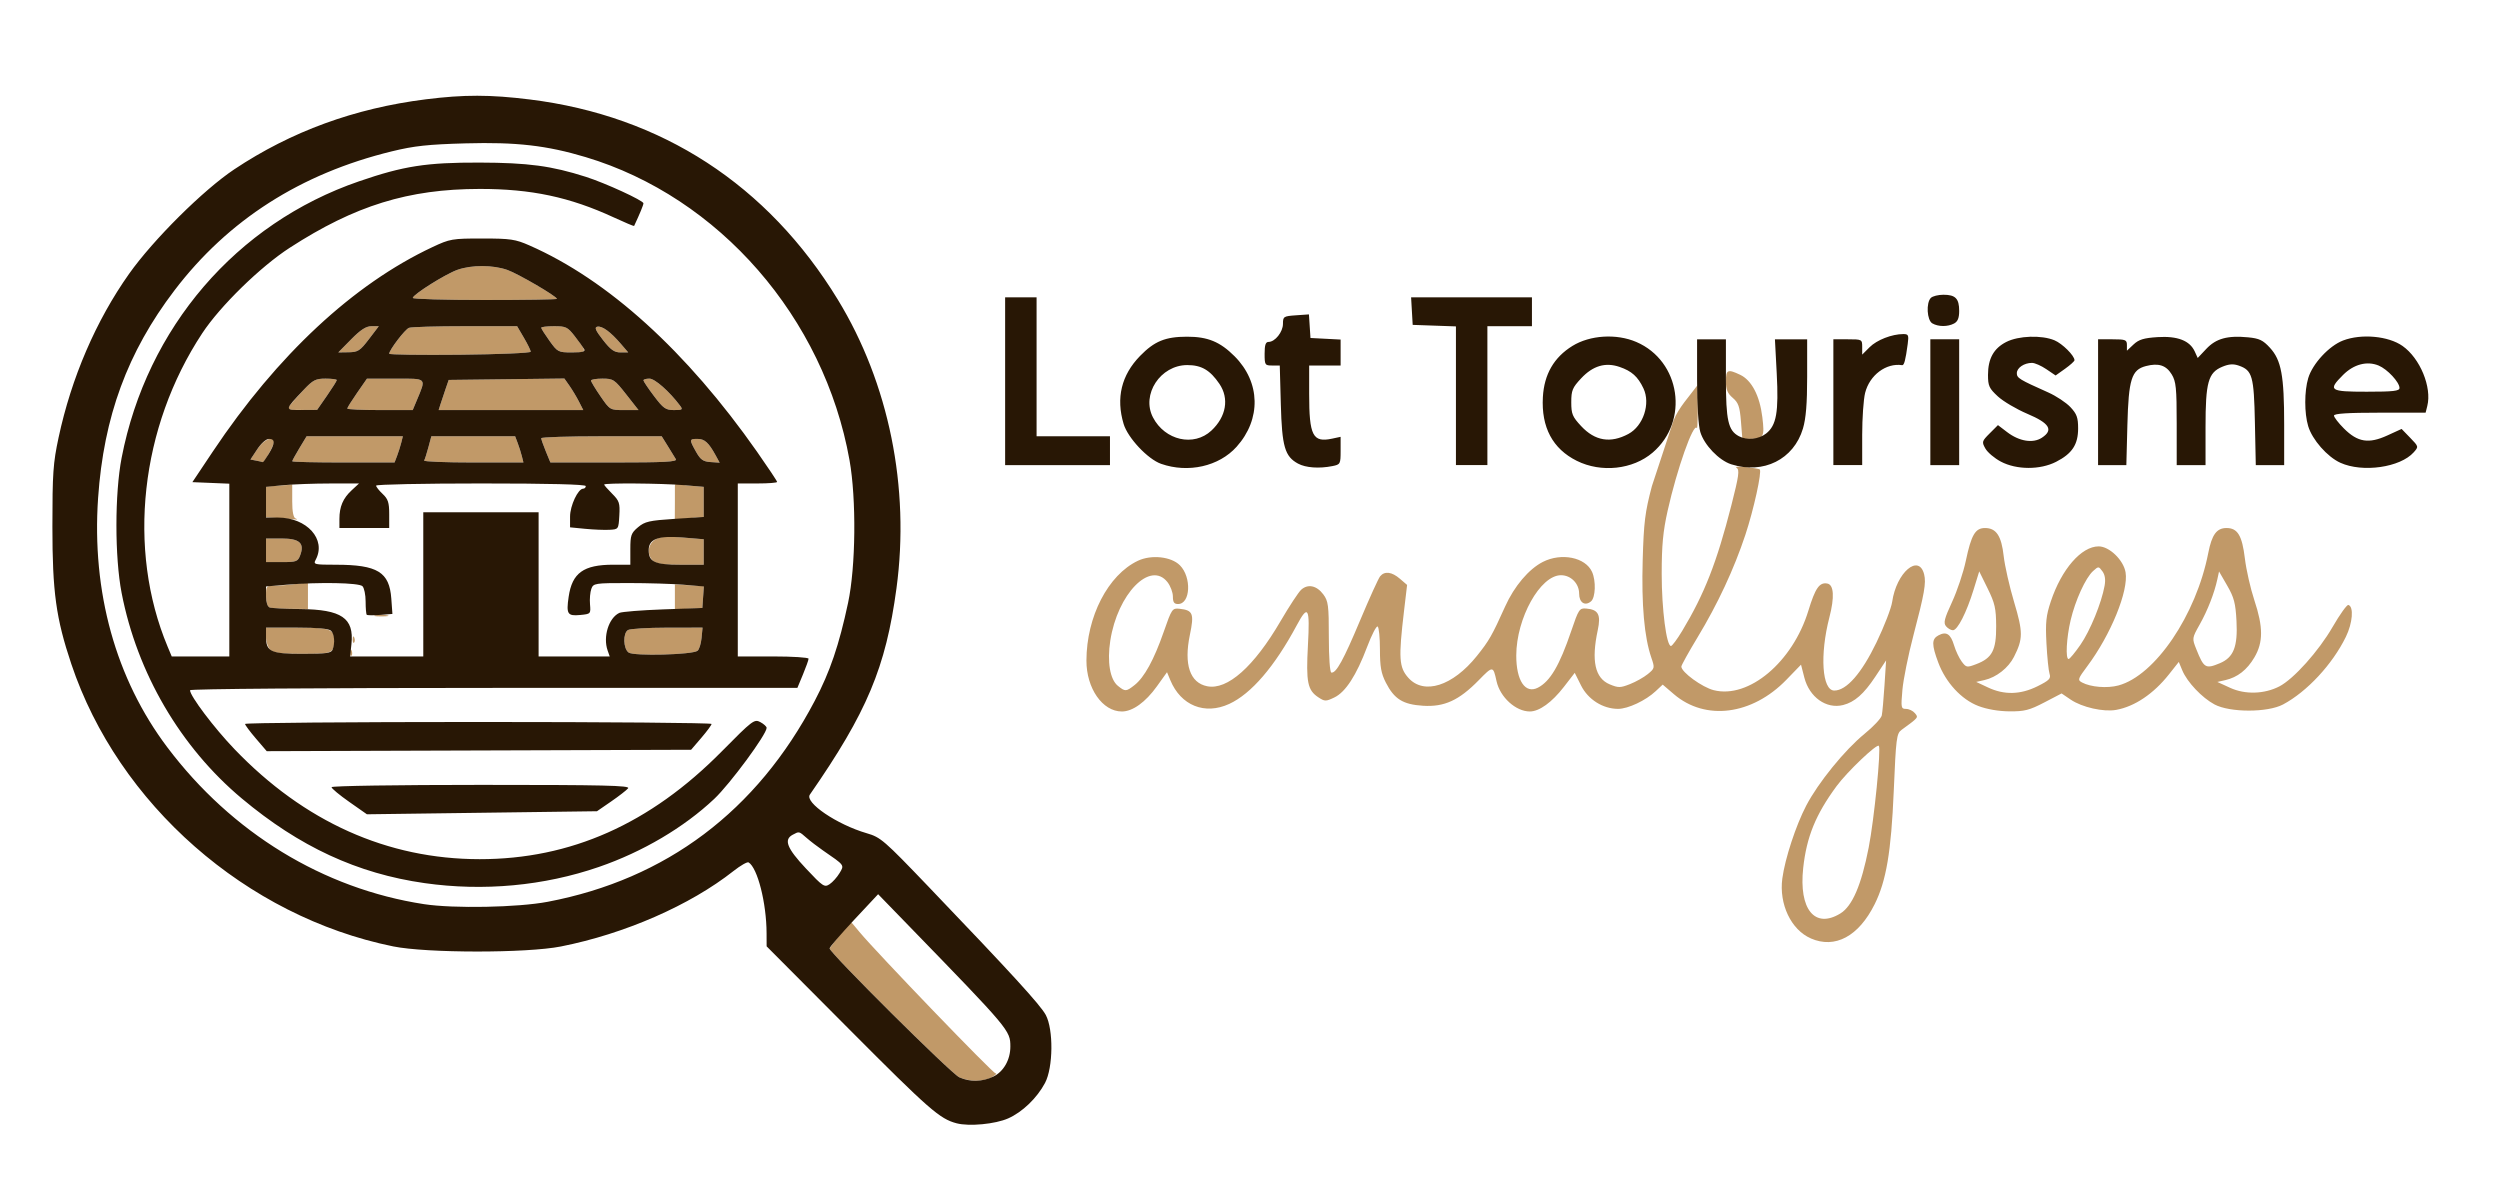
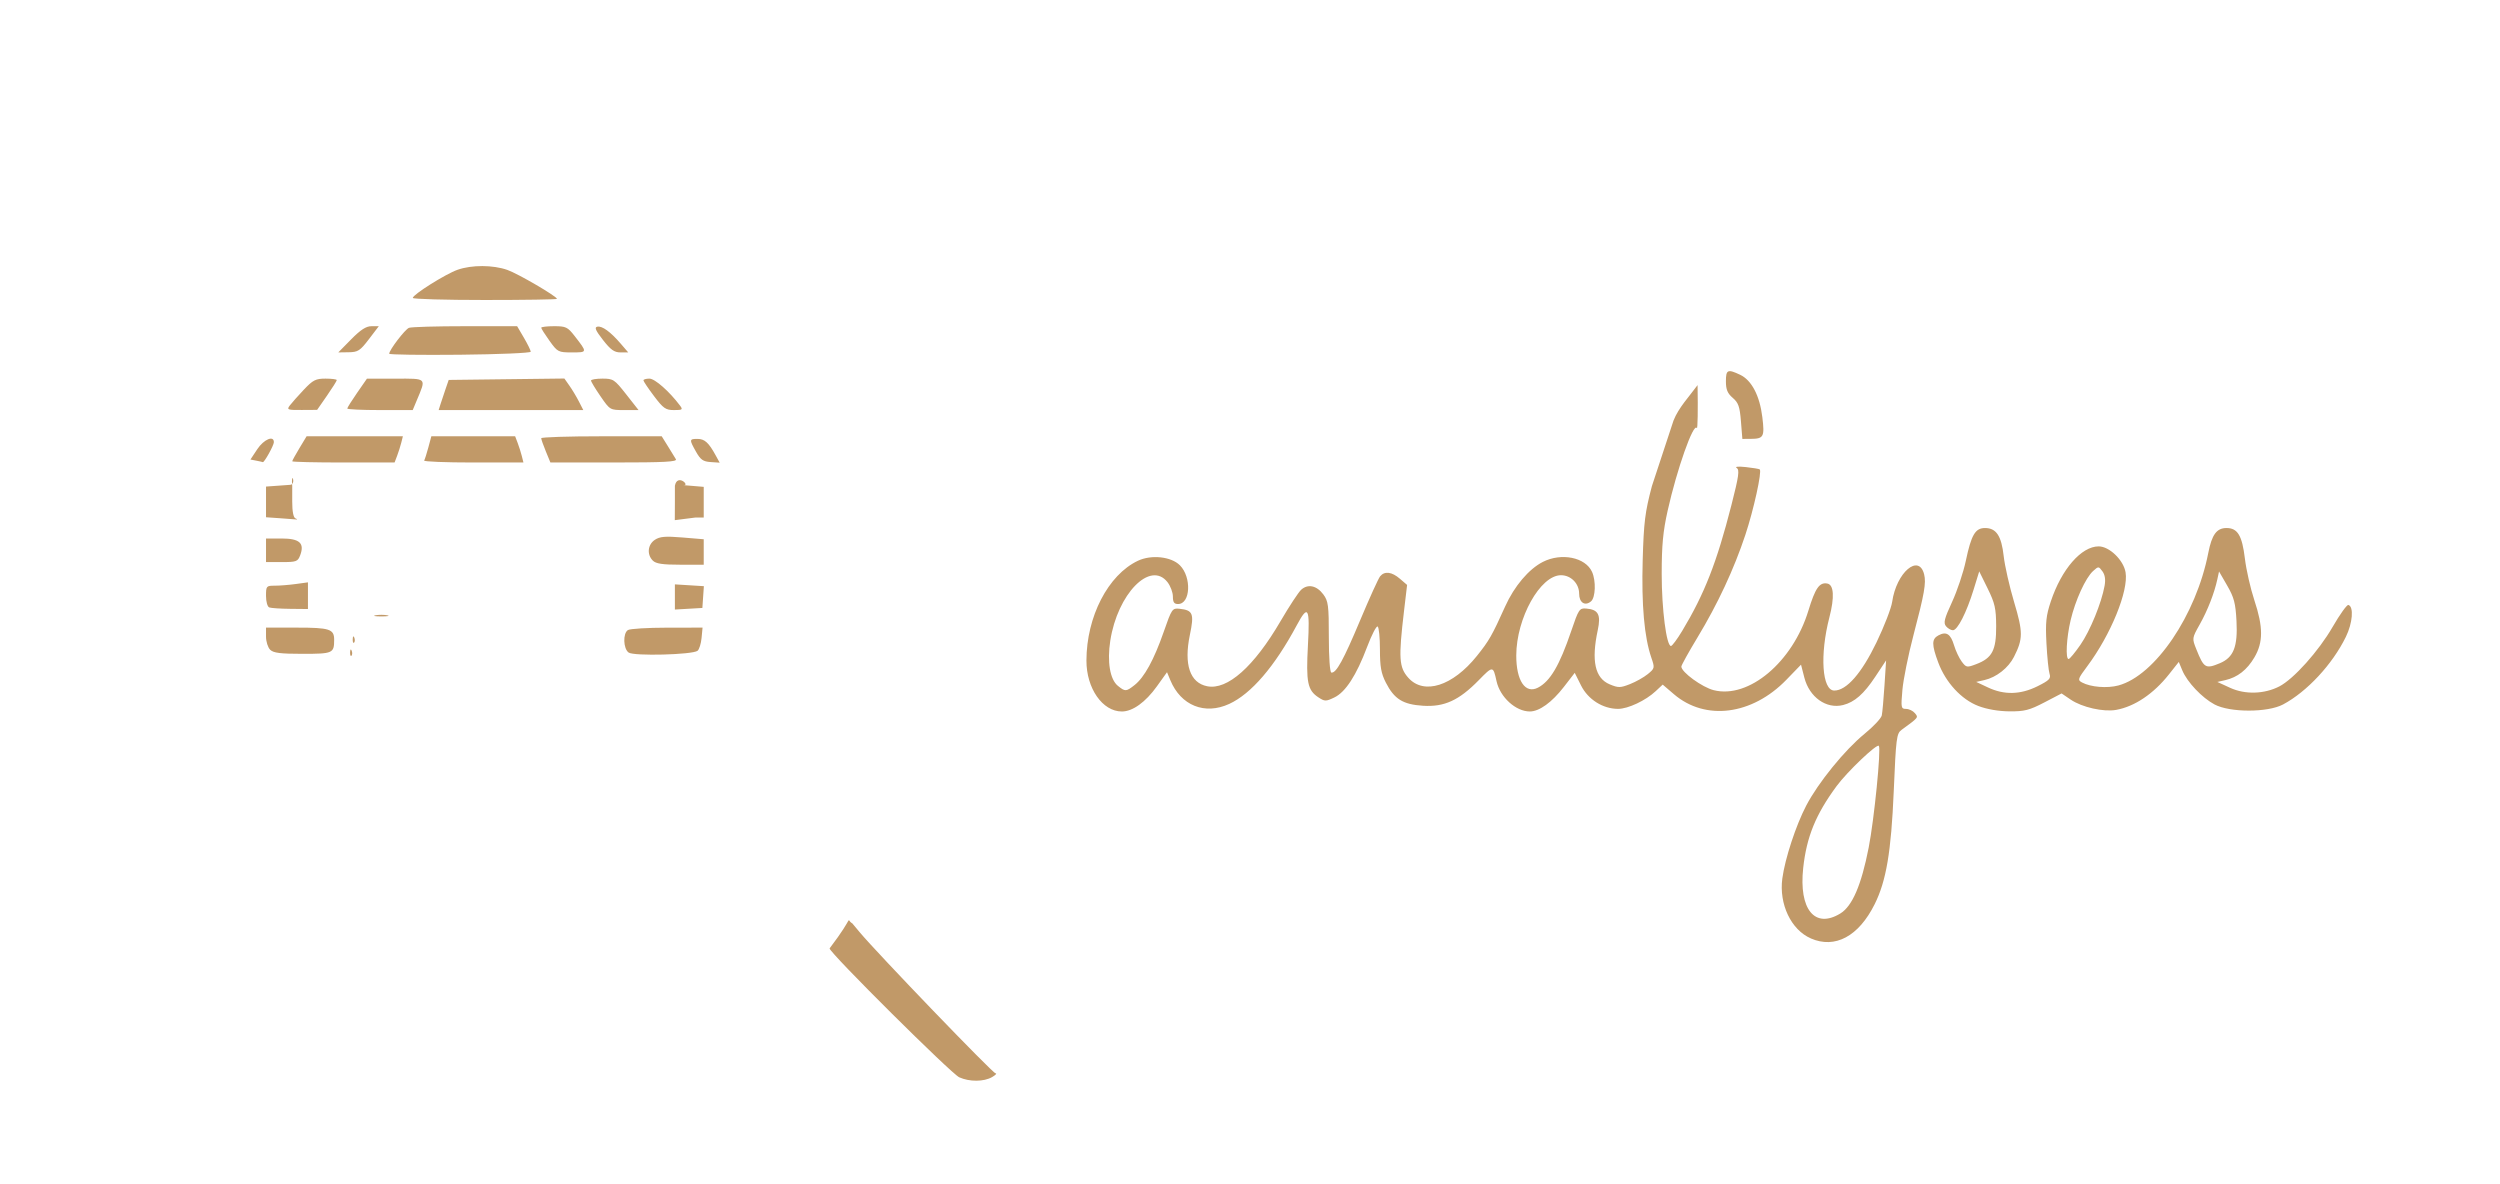
<svg xmlns="http://www.w3.org/2000/svg" xmlns:ns1="http://www.inkscape.org/namespaces/inkscape" xmlns:ns2="http://sodipodi.sourceforge.net/DTD/sodipodi-0.dtd" width="950mm" height="450mm" viewBox="0 0 950 450" version="1.1" id="svg1" xml:space="preserve" ns1:version="1.3.2 (091e20e, 2023-11-25, custom)" ns2:docname="Lot_tourisme_analyse.svg">
  <ns2:namedview id="namedview1" pagecolor="#ffffff" bordercolor="#000000" borderopacity="0.25" ns1:showpageshadow="2" ns1:pageopacity="0.0" ns1:pagecheckerboard="0" ns1:deskcolor="#d1d1d1" ns1:document-units="mm" ns1:zoom="0.32917017" ns1:cx="1875.9294" ns1:cy="761.00455" ns1:window-width="2880" ns1:window-height="1514" ns1:window-x="2869" ns1:window-y="-11" ns1:window-maximized="1" ns1:current-layer="layer1" />
  <defs id="defs1" />
  <g ns1:label="Calque 1" ns1:groupmode="layer" id="layer1">
    <g id="g7" transform="matrix(2.931,0,0,2.931,-380.006,-397.155)">
      <g id="g6" transform="matrix(0.353,0,0,0.353,123.67,133.311)">
        <path style="fill:#c19968" d="m 369.259,401.876 c -2.942,-1.322 -47.666,-45.775 -47.631,-47.343 9.753,-12.795 5.581,-10.777 8.364,-9.172 l 2.664,3.194 c 6.483,7.772 48.874,51.81 49.901,51.841 0.628,0.019 0.058,0.653 -1.265,1.41 -3.025,1.729 -8.273,1.76 -12.033,0.071 z m 312.749,-51.025 c -7.249,-3.155 -11.727,-12.583 -10.458,-22.017 0.98,-7.287 4.974,-19.465 8.771,-26.742 4.405,-8.442 14.168,-20.458 21.445,-26.392 3.246,-2.647 6.085,-5.68 6.309,-6.738 0.224,-1.059 0.672,-6.041 0.996,-11.07 l 0.589,-9.145 -3.967,5.994 c -4.204,6.352 -7.613,9.349 -11.846,10.411 -6.146,1.542 -12.37,-2.878 -14.221,-10.099 l -1.214,-4.737 -5.369,5.543 c -12.589,12.995 -29.756,15.204 -41.311,5.313 l -4.123,-3.529 -2.589,2.425 c -3.67,3.437 -10.158,6.488 -13.799,6.488 -5.585,0 -11.039,-3.447 -13.606,-8.599 l -2.308,-4.632 -4.017,5.192 c -4.376,5.656 -8.998,8.991 -12.466,8.997 -5.174,0.008 -10.938,-5.23 -12.242,-11.125 -1.26,-5.695 -1.309,-5.697 -6.568,-0.326 -7.23,7.384 -12.619,9.849 -20.438,9.351 -7.379,-0.47 -10.554,-2.448 -13.649,-8.505 -1.727,-3.38 -2.166,-5.843 -2.166,-12.16 0,-4.357 -0.379,-8.156 -0.842,-8.442 -0.463,-0.286 -2.197,3.071 -3.854,7.461 -3.971,10.521 -7.942,16.642 -12.074,18.613 -3.103,1.48 -3.494,1.476 -5.835,-0.058 -3.986,-2.612 -4.581,-5.573 -3.842,-19.111 0.762,-13.951 0.08,-15.166 -4.117,-7.334 -8.109,15.133 -16.698,25.133 -24.787,28.861 -8.994,4.145 -17.776,0.602 -21.641,-8.729 l -1.211,-2.923 -3.73,5.208 c -4.168,5.82 -8.909,9.223 -12.851,9.223 -7.12,0 -13.041,-8.515 -13.016,-18.72 0.039,-16.113 7.944,-31.436 18.899,-36.635 4.916,-2.333 12.217,-1.552 15.417,1.648 4.378,4.378 3.912,14.238 -0.673,14.238 -1.44,0 -1.891,-0.658 -1.891,-2.758 0,-1.517 -0.898,-3.899 -1.995,-5.294 -6.306,-8.017 -18.345,4.326 -21,21.529 -1.196,7.751 -0.105,14.222 2.795,16.57 2.678,2.168 3.025,2.153 6.113,-0.276 3.597,-2.829 7.14,-9.287 10.7,-19.502 2.994,-8.588 3.152,-8.817 5.879,-8.524 4.884,0.525 5.374,1.778 3.749,9.574 -2.264,10.857 0.006,17.605 6.35,18.874 7.429,1.486 17.19,-7.176 26.96,-23.925 3.173,-5.439 6.582,-10.626 7.577,-11.525 2.467,-2.232 5.7,-1.546 8.127,1.725 1.818,2.45 2.022,4.026 2.022,15.633 0,7.503 0.387,12.976 0.925,13.07 1.755,0.306 4.433,-4.558 10.599,-19.254 3.402,-8.11 6.694,-15.357 7.316,-16.106 1.655,-1.994 4.282,-1.667 7.271,0.904 l 2.634,2.266 -1.128,9.527 c -2.061,17.413 -1.847,20.743 1.578,24.577 5.729,6.411 16.303,3.043 25.176,-8.019 4.498,-5.608 5.551,-7.452 10.405,-18.22 3.34,-7.41 8.65,-13.681 13.815,-16.316 6.818,-3.478 15.636,-1.701 18.071,3.643 1.512,3.318 1.293,9.462 -0.387,10.856 -2.213,1.837 -4.344,0.44 -4.344,-2.848 0,-3.706 -3.016,-6.769 -6.665,-6.769 -7.607,0 -16.395,15.759 -16.427,29.457 -0.021,9.253 3.304,14.226 7.93,11.857 4.525,-2.317 7.976,-8.181 12.262,-20.835 2.697,-7.963 3.009,-8.434 5.457,-8.241 4.487,0.354 5.503,2.232 4.283,7.921 -2.421,11.29 -1.024,17.658 4.371,19.912 3.183,1.33 3.904,1.322 7.466,-0.077 2.169,-0.852 5.12,-2.514 6.558,-3.694 2.538,-2.083 2.575,-2.258 1.291,-5.986 -2.599,-7.545 -3.655,-19.423 -3.185,-35.85 0.399,-13.97 0.851,-17.6 3.385,-27.192 l 7.928,-24.059 c 1.88,-4.782 5.815,-8.873 8.843,-13.04 0.166,9.19 0.043,16.287 -0.275,15.771 -1.25,-2.033 -7.293,15.075 -10.702,30.299 -1.712,7.646 -2.195,12.761 -2.196,23.277 -0.002,12.947 1.739,26.472 3.407,26.472 0.431,0 2.283,-2.491 4.116,-5.535 8.2,-13.623 12.698,-25.119 18.09,-46.238 2.704,-10.589 3.036,-12.928 1.932,-13.614 -0.796,-0.494 0.561,-0.624 3.369,-0.322 2.586,0.278 4.88,0.662 5.098,0.854 0.865,0.761 -2.238,14.862 -5.298,24.074 -4.185,12.6 -10.117,25.312 -17.553,37.62 -3.268,5.409 -5.942,10.232 -5.942,10.718 0,2.043 7.622,7.597 11.906,8.676 12.852,3.236 28.991,-10.332 34.75,-29.215 2.533,-8.305 4.069,-10.5 6.964,-9.951 2.399,0.455 2.673,4.993 0.751,12.411 -3.577,13.805 -2.698,26.888 1.806,26.888 4.48,0 10.015,-6.316 15.489,-17.677 2.841,-5.896 5.434,-12.602 5.762,-14.9 1.536,-10.774 9.791,-17.871 11.742,-10.096 0.79,3.148 0.106,7.04 -3.949,22.457 -1.88,7.148 -3.693,16.136 -4.031,19.975 -0.577,6.567 -0.498,6.979 1.336,6.979 1.072,0 2.529,0.699 3.239,1.554 1.361,1.64 1.478,1.492 -4.886,6.147 -1.835,1.342 -2.038,2.94 -2.875,22.622 -0.944,22.185 -2.749,32.862 -6.998,41.393 -5.894,11.833 -14.535,16.466 -23.463,12.58 z m 10.825,-9.132 c 4.411,-2.69 7.732,-10.394 10.432,-24.202 2.014,-10.298 4.605,-36.245 3.733,-37.381 -0.698,-0.91 -11.618,9.495 -15.513,14.782 -7.673,10.414 -11.02,18.622 -12.269,30.083 -1.652,15.167 4.259,22.424 13.617,16.718 z m 50.682,-76.231 c -6.207,-2.386 -11.949,-8.609 -14.682,-15.914 -2.472,-6.608 -2.463,-8.671 0.043,-10.013 2.905,-1.555 4.484,-0.551 5.744,3.655 0.612,2.044 1.888,4.743 2.835,5.998 1.645,2.181 1.88,2.221 5.335,0.906 5.831,-2.219 7.342,-5.106 7.296,-13.935 -0.034,-6.535 -0.464,-8.436 -3.13,-13.853 l -3.091,-6.278 -2.072,6.72 c -2.602,8.44 -5.897,14.902 -7.598,14.902 -0.719,0 -1.856,-0.662 -2.527,-1.47 -1.01,-1.217 -0.629,-2.749 2.215,-8.904 1.889,-4.089 4.166,-10.9 5.059,-15.135 2.015,-9.558 3.467,-12.033 7.06,-12.033 4.111,0 6.015,2.864 6.848,10.301 0.403,3.6 2.123,11.198 3.823,16.885 3.311,11.081 3.305,13.513 -0.051,20.142 -2.051,4.052 -6.473,7.524 -10.844,8.512 l -3.018,0.683 4.332,2.04 c 5.975,2.814 11.927,2.666 18.18,-0.45 4.338,-2.162 4.985,-2.831 4.422,-4.572 -0.363,-1.122 -0.875,-6.155 -1.139,-11.185 -0.402,-7.669 -0.144,-10.155 1.604,-15.402 3.943,-11.838 11.215,-20.203 17.57,-20.212 3.914,-0.005 9.122,5.017 9.885,9.532 1.149,6.801 -5.413,22.892 -14.055,34.469 -3.495,4.682 -3.625,5.083 -1.937,5.986 3.194,1.71 9.237,2.204 13.361,1.094 13.484,-3.631 28.567,-25.874 33.008,-48.678 1.308,-6.714 3.089,-9.145 6.7,-9.145 4.07,0 5.73,2.752 6.741,11.176 0.502,4.178 2.062,11.061 3.468,15.297 3.285,9.898 3.298,15.464 0.05,21.007 -2.707,4.619 -6.207,7.358 -10.72,8.388 l -2.908,0.664 4.737,2.175 c 5.466,2.51 12.518,2.303 18.017,-0.528 5.278,-2.717 14.447,-12.954 19.602,-21.885 2.647,-4.586 5.246,-8.206 5.776,-8.043 2.038,0.626 1.56,6.629 -0.933,11.725 -4.944,10.105 -14.251,20.122 -23.066,24.824 -5.645,3.012 -19.516,3.012 -25.161,6.2e-4 -4.626,-2.468 -10.064,-8.222 -11.854,-12.544 l -1.276,-3.081 -3.583,4.532 c -5.673,7.175 -12.621,11.855 -19.426,13.086 -4.628,0.837 -12.529,-0.945 -16.679,-3.762 l -3.358,-2.279 -6.362,3.316 c -5.453,2.842 -7.281,3.309 -12.79,3.266 -4.012,-0.031 -8.314,-0.775 -11.448,-1.98 z m 88.736,-15.703 c 5.034,-2.103 6.596,-6.063 6.103,-15.469 -0.345,-6.579 -0.893,-8.67 -3.411,-13.032 l -3,-5.196 -0.618,2.853 c -1.11,5.125 -3.565,11.42 -6.474,16.605 -2.848,5.075 -2.851,5.099 -1.235,9.145 2.766,6.925 3.383,7.289 8.635,5.095 z m -51.246,-6.716 c 3.587,-5.167 7.774,-15.392 8.91,-21.757 0.404,-2.261 0.138,-3.998 -0.809,-5.282 -1.385,-1.878 -1.447,-1.88 -3.424,-0.09 -2.76,2.498 -6.522,10.733 -8.248,18.056 -1.53,6.491 -1.935,14.277 -0.742,14.258 0.397,-0.006 2.338,-2.339 4.313,-5.185 z m -635.482,2.71 c 0.046,-1.121 0.274,-1.35 0.582,-0.582 0.278,0.695 0.244,1.525 -0.076,1.845 -0.32,0.32 -0.547,-0.249 -0.506,-1.263 z m 102.293,0.089 c -1.98,-1.448 -2.15,-7.059 -0.25,-8.261 0.75,-0.475 7.223,-0.87 14.385,-0.878 l 13.021,-0.015 -0.364,3.814 c -0.2,2.098 -0.861,4.209 -1.469,4.692 -1.845,1.465 -23.449,2.018 -25.322,0.648 z m -131.661,-1.04 c -0.832,-0.832 -1.513,-2.998 -1.513,-4.813 v -3.3 h 11.359 c 12.003,0 13.669,0.542 13.669,4.446 0,4.973 -0.465,5.181 -11.586,5.181 -8.187,0 -10.741,-0.324 -11.93,-1.513 z m 30.33,-3.862 c 0.046,-1.121 0.274,-1.35 0.582,-0.582 0.278,0.695 0.244,1.525 -0.076,1.845 -0.32,0.32 -0.547,-0.249 -0.506,-1.263 z m 8.347,-8.781 c 1.191,-0.229 3.141,-0.229 4.332,0 1.191,0.229 0.217,0.417 -2.166,0.417 -2.383,0 -3.357,-0.188 -2.166,-0.417 z m -38.987,-2.881 c -0.681,-0.255 -1.203,-2.087 -1.203,-4.221 0,-3.637 0.114,-3.77 3.235,-3.77 1.779,0 5.245,-0.275 7.701,-0.612 l 4.466,-0.612 v 4.898 4.898 l -6.498,-0.065 c -3.574,-0.036 -7.039,-0.268 -7.701,-0.516 z m 148.966,-3.85 -10e-4,-4.623 5.323,0.331 5.323,0.331 -0.276,4 -0.276,4 -5.046,0.291 -5.046,0.291 z m -8.112,-13.355 c -2.247,-2.247 -1.876,-5.906 0.774,-7.643 1.833,-1.201 3.842,-1.369 10.108,-0.846 l 7.82,0.652 v 4.675 4.675 h -8.595 c -6.53,0 -8.958,-0.363 -10.108,-1.513 z m -142.057,-3.782 v -4.332 h 5.742 c 6.603,0 8.495,1.725 6.796,6.194 -0.865,2.274 -1.399,2.47 -6.739,2.47 h -5.8 z m 5.054,-11.78 -5.054,-0.354 v -5.636 -5.636 l 8.904,-0.641 c 2.334,-0.168 0.157,-5.732 0.722,0.461 v 5.696 c 0,3.656 0.431,5.869 1.203,6.181 0.662,0.267 0.77,0.44 0.241,0.383 -0.529,-0.056 -3.237,-0.261 -6.016,-0.456 z m 145.081,0.71 0.036,-6.843 v -5.775 c 0.85,-4.614 5.66,-0.03 3.224,-0.236 l 7.365,0.623 v 5.635 5.635 l -3.129,0.007 z m -153.716,-21.853 -2.138,-0.413 2.506,-3.787 c 2.397,-3.621 6.105,-5.193 6.097,-2.584 -0.004,1.175 -3.568,7.589 -4.073,7.329 -0.14,-0.072 -1.217,-0.317 -2.393,-0.545 z m 13.208,0.234 c 0,-0.243 1.188,-2.409 2.64,-4.813 l 2.64,-4.371 h 17.679 17.679 l -0.593,2.364 c -0.326,1.3 -1.012,3.466 -1.524,4.813 l -0.931,2.449 h -18.795 c -10.337,0 -18.795,-0.199 -18.795,-0.442 z m 48.458,-0.28 c 0.242,-0.397 0.934,-2.563 1.538,-4.813 l 1.097,-4.091 h 15.389 15.389 l 0.931,2.449 c 0.512,1.347 1.198,3.513 1.524,4.813 l 0.593,2.364 H 190.738 c -10.148,0 -18.253,-0.325 -18.011,-0.722 z m 44.676,-3.383 c -0.927,-2.254 -1.685,-4.418 -1.685,-4.81 0,-0.392 9.958,-0.712 22.128,-0.712 h 22.128 l 2.246,3.61 c 1.235,1.985 2.566,4.151 2.957,4.813 0.561,0.949 -4.231,1.203 -22.69,1.2 l -23.401,-0.004 z m 55.18,0.172 c -2.538,-4.516 -2.513,-4.731 0.547,-4.731 2.605,0 4.096,1.353 6.665,6.049 l 1.466,2.68 -3.342,-0.225 c -2.743,-0.185 -3.699,-0.86 -5.336,-3.774 z m 383.765,-11.198 c -0.435,-5.414 -0.926,-6.817 -3.02,-8.617 -1.926,-1.657 -2.501,-3.046 -2.501,-6.048 0,-4.31 0.631,-4.601 5.232,-2.418 4.218,2.002 7.18,7.658 8.144,15.553 0.888,7.271 0.514,7.958 -4.339,7.982 l -2.997,0.015 z m -532.972,-5.807 c 0.697,-0.927 3.006,-3.526 5.131,-5.776 3.379,-3.577 4.382,-4.091 7.995,-4.091 2.272,0 4.131,0.243 4.131,0.539 0,0.296 -1.624,2.879 -3.61,5.739 l -3.61,5.2 -5.653,0.036 c -5.228,0.034 -5.558,-0.09 -4.385,-1.648 z m 21.108,1.121 c 0,-0.31 1.624,-2.904 3.61,-5.764 l 3.61,-5.2 10.453,-0.011 c 11.783,-0.013 11.37,-0.432 7.852,7.986 l -1.485,3.554 h -12.02 c -6.611,0 -12.02,-0.254 -12.02,-0.564 z m 34.246,-1.602 c 0.376,-1.191 1.207,-3.682 1.846,-5.535 l 1.162,-3.369 21.244,-0.259 21.244,-0.259 1.874,2.665 c 1.031,1.466 2.594,4.073 3.472,5.794 l 1.598,3.129 h -26.562 -26.562 z m 58.765,-2.896 c -1.918,-2.784 -3.486,-5.383 -3.486,-5.776 0,-0.393 1.885,-0.714 4.19,-0.714 3.975,0 4.423,0.296 8.728,5.776 l 4.538,5.776 h -5.241 c -5.24,0 -5.242,-0.001 -8.728,-5.062 z m 19.648,-0.079 c -2.135,-2.828 -3.882,-5.427 -3.882,-5.776 0,-0.349 0.993,-0.634 2.206,-0.634 1.986,0 7.296,4.677 11.201,9.867 1.149,1.527 0.944,1.685 -2.188,1.685 -3.05,0 -3.912,-0.604 -7.338,-5.141 z m -97.257,-15.547 c 0,-1.355 5.802,-8.957 7.265,-9.518 0.856,-0.328 10.143,-0.597 20.639,-0.597 h 19.082 l 2.498,4.263 c 1.374,2.344 2.498,4.643 2.498,5.109 0,0.465 -11.696,0.963 -25.991,1.107 -14.295,0.143 -25.991,-0.02 -25.991,-0.363 z m -13.958,-5.302 c 3.451,-3.503 5.475,-4.813 7.439,-4.813 h 2.698 l -3.624,4.758 c -3.245,4.26 -4.024,4.764 -7.439,4.813 l -3.814,0.055 z m 72.842,0.565 c -1.678,-2.337 -3.051,-4.503 -3.051,-4.813 0,-0.311 2.13,-0.565 4.732,-0.565 4.328,0 4.972,0.309 7.54,3.61 4.728,6.08 4.739,6.016 -0.982,6.016 -5.031,0 -5.28,-0.129 -8.239,-4.249 z m 19.629,-0.324 c -2.738,-3.509 -3.222,-4.644 -2.081,-4.879 1.766,-0.363 4.843,1.873 8.615,6.261 l 2.742,3.19 h -2.854 c -2.262,0 -3.594,-0.948 -6.422,-4.572 z m -69.849,-15.439 c 0,-1.216 12.028,-8.782 16.432,-10.335 5.2,-1.835 13.023,-1.811 18.312,0.055 3.919,1.383 18.2,9.72 18.2,10.626 0,0.227 -11.913,0.413 -26.472,0.413 -14.56,0 -26.472,-0.341 -26.472,-0.758 z" id="path28" ns2:nodetypes="sscssssssssssscssscsscssscscssssssssssssscssssssssssssssssssssssscssssssssssssssssssscccssssssssssssssssssssssssssssssssssssssssssscsssssssssscssssscsssssssssscsssssssscssscsssssscssssssssssssssssssscsssssscsssssssssssssssscccssscccccccccssscccssccsssccscccscsssscccscccccscscsssscccsscsssscccsscssssscssscsssscsssssssscsssssscssssscsscsssscccsscccssssscssssssssssscsssssscsscsssssssssscsssssssss" />
-         <path style="fill:#281705" d="m 368.296,418.77 c -6.214,-1.635 -10.011,-4.958 -39.397,-34.473 l -30.393,-30.526 -0.019,-4.862 c -0.043,-11.07 -3.311,-23.933 -6.595,-25.963 -0.476,-0.294 -2.973,1.128 -5.549,3.16 -15.956,12.587 -39.938,23.072 -63.404,27.72 -12.56,2.488 -49.316,2.467 -61.608,-0.035 C 107.379,342.807 60.367,301.548 43.126,250.051 37.511,233.28 36.189,223.672 36.189,199.652 c 0,-19.606 0.259,-23.353 2.265,-32.729 4.706,-21.998 13.747,-42.992 25.91,-60.164 C 73.239,94.227 91.639,75.954 102.99,68.396 123.886,54.484 147.189,45.965 173.327,42.684 c 14.041,-1.763 23.625,-1.749 38.184,0.053 48.404,5.993 87.405,31.336 113.153,73.529 18.754,30.732 26.528,69.001 21.533,106.007 -3.926,29.091 -10.821,45.515 -31.809,75.775 -2.005,2.89 9.945,11.007 20.888,14.188 5.12,1.488 6.309,2.517 22.645,19.578 30.586,31.946 41.138,43.489 43.104,47.15 2.875,5.356 2.727,19.339 -0.264,24.979 -2.94,5.545 -8.315,10.713 -13.549,13.028 -4.741,2.097 -14.318,3.007 -18.916,1.797 z m 13.412,-17.128 c 3.817,-1.82 6.325,-6.208 6.317,-11.053 -0.009,-5.895 -0.292,-6.232 -36.987,-44.034 l -11.582,-11.931 -8.904,9.525 c -4.897,5.239 -8.913,9.912 -8.923,10.385 -0.035,1.568 44.688,46.021 47.631,47.343 3.942,1.771 8.422,1.686 12.449,-0.234 z M 218.126,337.41 c 43.519,-8.293 76.792,-33.325 98.021,-73.743 5.641,-10.741 8.956,-20.483 12.282,-36.099 2.82,-13.241 3.067,-38.062 0.52,-52.357 -9.325,-52.333 -47.911,-96.638 -96.946,-111.315 -14.289,-4.277 -25.415,-5.55 -44.028,-5.037 -13.869,0.382 -18.888,0.925 -27.125,2.935 -33.502,8.172 -60.143,25.215 -79.836,51.074 -17.247,22.647 -25.979,46.376 -28.039,76.195 -2.386,34.548 6.463,66.442 25.418,91.604 23.651,31.397 57.273,51.943 94.275,57.612 10.926,1.674 34.478,1.224 45.459,-0.869 z M 172.882,330.553 c -24.669,-3.501 -45.982,-13.373 -67.151,-31.103 -22.515,-18.858 -38.42,-46.058 -44.118,-75.452 -2.549,-13.15 -2.546,-36.517 0.006,-49.683 9.26,-47.767 42.115,-86.019 87.197,-101.52 16.401,-5.639 24.714,-6.93 44.281,-6.877 17.785,0.049 26.409,1.205 39.021,5.235 7.169,2.29 21.143,8.712 21.143,9.716 0,0.626 -1.331,3.859 -3.429,8.33 -0.064,0.137 -3.441,-1.287 -7.503,-3.164 -16.139,-7.456 -30.322,-10.464 -49.233,-10.44 -26.192,0.034 -45.745,6.09 -69.717,21.592 -10.802,6.986 -25.551,21.393 -32.163,31.418 -22.744,34.485 -27.694,79.293 -12.714,115.088 l 1.511,3.61 H 90.59 101.166 v -31.725 -31.725 l -6.785,-0.283 -6.785,-0.283 7.507,-11.236 c 23.693,-35.465 51.646,-61.485 80.676,-75.097 6.434,-3.017 7.235,-3.155 18.28,-3.152 10.374,0.003 12.14,0.262 17.327,2.541 28.869,12.684 57.712,38.832 83.607,75.794 4.049,5.78 7.362,10.761 7.362,11.07 0,0.309 -3.249,0.562 -7.22,0.562 h -7.22 v 31.767 31.767 h 12.996 c 7.148,0 12.996,0.375 12.996,0.834 0,0.459 -0.924,3.058 -2.054,5.776 l -2.054,4.942 H 198.264 c -64.153,0 -111.537,0.362 -111.537,0.853 0,2.108 8.874,13.863 16.347,21.654 25.594,26.682 56.131,40.386 90.024,40.399 33.466,0.013 62.606,-12.952 88.898,-39.551 11.364,-11.497 11.989,-11.972 14.199,-10.79 1.271,0.68 2.311,1.632 2.311,2.115 0,2.394 -13.435,20.61 -19.239,26.085 -11.139,10.508 -26.32,19.464 -42.369,24.996 -20.185,6.957 -42.347,9.013 -64.015,5.938 z m -0.481,-109.723 v -26.472 h 21.178 21.178 v 26.472 26.472 h 13.06 13.06 l -0.763,-2.166 c -1.777,-5.042 0.39,-12.01 4.301,-13.833 0.895,-0.417 8.12,-0.995 16.057,-1.284 l 14.43,-0.526 0.274,-3.948 0.274,-3.948 -7.389,-0.625 c -4.064,-0.344 -13.186,-0.625 -20.27,-0.625 -12.409,0 -12.91,0.078 -13.668,2.127 -0.433,1.17 -0.651,3.725 -0.486,5.678 0.298,3.51 0.256,3.555 -3.623,3.925 -4.657,0.444 -5.146,-0.33 -4.22,-6.688 1.276,-8.768 5.462,-11.78 16.366,-11.78 h 6.288 v -5.69 c 0,-5.116 0.286,-5.931 2.832,-8.074 2.49,-2.096 4.117,-2.467 13.477,-3.079 l 10.644,-0.695 v -5.529 -5.529 l -7.365,-0.623 c -8.213,-0.694 -29.215,-0.849 -29.215,-0.215 0,0.224 1.323,1.73 2.939,3.346 2.644,2.644 2.91,3.449 2.647,8.016 -0.291,5.066 -0.299,5.077 -3.661,5.255 -1.853,0.098 -5.86,-0.066 -8.904,-0.365 l -5.535,-0.543 0.004,-3.967 c 0.004,-3.983 2.931,-10.224 4.795,-10.224 0.537,0 0.977,-0.433 0.977,-0.963 0,-0.626 -13.477,-0.963 -38.505,-0.963 -21.178,0 -38.505,0.358 -38.505,0.795 0,0.437 1.083,1.812 2.407,3.056 1.983,1.863 2.407,3.164 2.407,7.388 v 5.127 h -9.145 -9.145 v -3.307 c 0,-4.523 1.311,-7.598 4.503,-10.557 l 2.697,-2.501 -10.579,0.007 c -5.819,0.004 -13.503,0.283 -17.077,0.621 l -6.498,0.614 v 5.637 5.637 h 4.363 c 10.655,0 17.871,8.033 13.893,15.465 -0.95,1.775 -0.602,1.862 7.46,1.867 15.222,0.01 19.593,2.684 20.297,12.416 l 0.409,5.657 -4.508,0.359 c -2.479,0.197 -4.694,0.172 -4.921,-0.055 -0.227,-0.227 -0.413,-2.421 -0.413,-4.874 0,-2.453 -0.52,-4.98 -1.155,-5.615 -1.287,-1.287 -15.866,-1.563 -28.06,-0.533 l -7.365,0.623 v 3.606 c 0,2.121 0.53,3.81 1.287,4.1 0.708,0.272 5.774,0.539 11.259,0.595 15.225,0.155 19.83,3.294 18.829,12.834 l -0.48,4.572 h 13.431 13.431 z m 100.738,24.389 c 0.608,-0.483 1.269,-2.594 1.469,-4.692 l 0.364,-3.814 -13.021,0.015 c -7.162,0.008 -13.635,0.403 -14.385,0.878 -1.899,1.202 -1.729,6.813 0.25,8.261 1.873,1.37 23.478,0.817 25.322,-0.648 z m -134.052,-0.402 c 0.941,-2.453 0.675,-5.703 -0.571,-6.948 -0.768,-0.768 -4.963,-1.155 -12.514,-1.155 h -11.359 v 3.3 c 0,5.553 1.643,6.326 13.443,6.326 8.611,0 10.518,-0.264 11.001,-1.523 z m 136.315,-35.882 v -4.675 l -7.82,-0.652 c -8.921,-0.744 -12.395,0.562 -12.395,4.661 0,4.313 2.236,5.341 11.62,5.341 h 8.595 z m -148.221,1.243 c 1.699,-4.469 -0.194,-6.194 -6.796,-6.194 h -5.742 v 4.332 4.332 h 5.8 c 5.34,0 5.874,-0.196 6.739,-2.47 z M 115.616,172.939 c 2.388,-3.916 2.422,-5.535 0.117,-5.535 -1.025,0 -2.874,1.626 -4.304,3.787 l -2.506,3.787 2.138,0.413 c 1.176,0.227 2.252,0.472 2.393,0.545 0.14,0.072 1.113,-1.277 2.162,-2.997 z m 47.174,0.68 c 0.512,-1.347 1.198,-3.513 1.524,-4.813 l 0.593,-2.364 h -17.679 -17.679 l -2.64,4.371 c -1.452,2.404 -2.64,4.57 -2.64,4.813 0,0.243 8.458,0.442 18.795,0.442 h 18.795 z m 45.805,0.085 c -0.326,-1.3 -1.012,-3.466 -1.524,-4.813 l -0.931,-2.449 h -15.389 -15.389 l -1.097,4.091 c -0.604,2.25 -1.296,4.416 -1.538,4.813 -0.242,0.397 7.862,0.722 18.011,0.722 h 18.451 z m 56.582,1.161 c -0.391,-0.662 -1.722,-2.828 -2.957,-4.813 l -2.246,-3.61 h -22.128 c -12.171,0 -22.128,0.32 -22.128,0.712 0,0.392 0.758,2.556 1.685,4.81 l 1.685,4.098 23.401,0.004 c 18.459,0.003 23.25,-0.251 22.69,-1.2 z m 14.617,-1.411 c -2.569,-4.696 -4.06,-6.049 -6.665,-6.049 -3.06,0 -3.084,0.215 -0.547,4.731 1.637,2.913 2.593,3.589 5.336,3.774 l 3.342,0.225 z M 137.024,151.542 c 1.985,-2.86 3.61,-5.443 3.61,-5.739 0,-0.296 -1.859,-0.539 -4.131,-0.539 -3.613,0 -4.617,0.514 -7.995,4.091 -7.185,7.608 -7.171,7.465 -0.746,7.424 l 5.653,-0.036 z m 32.985,1.72 c 3.518,-8.419 3.93,-7.999 -7.852,-7.986 l -10.453,0.011 -3.61,5.2 c -1.985,2.86 -3.61,5.454 -3.61,5.764 0,0.31 5.409,0.564 12.02,0.564 h 12.02 z m 59.563,0.425 c -0.879,-1.721 -2.442,-4.328 -3.472,-5.794 l -1.874,-2.665 -21.244,0.259 -21.244,0.259 -1.162,3.369 c -0.639,1.853 -1.47,4.344 -1.846,5.535 l -0.684,2.166 h 26.562 26.562 z m 17.354,-2.647 c -4.305,-5.48 -4.753,-5.776 -8.728,-5.776 -2.304,0 -4.19,0.321 -4.19,0.714 0,0.393 1.569,2.992 3.486,5.776 3.486,5.061 3.488,5.062 8.728,5.062 h 5.241 z m 19.743,4.091 c -3.906,-5.19 -9.215,-9.867 -11.201,-9.867 -1.213,0 -2.206,0.286 -2.206,0.634 0,0.349 1.747,2.948 3.882,5.776 3.426,4.538 4.287,5.141 7.338,5.141 3.133,0 3.337,-0.158 2.188,-1.685 z m -54.801,-19.748 c 0,-0.465 -1.124,-2.764 -2.498,-5.109 l -2.498,-4.263 h -19.082 c -10.495,0 -19.783,0.269 -20.639,0.597 -1.463,0.561 -7.265,8.163 -7.265,9.518 0,0.343 11.696,0.506 25.991,0.363 14.295,-0.143 25.991,-0.642 25.991,-1.107 z m -59.428,-4.613 3.624,-4.758 h -2.698 c -1.964,0 -3.988,1.31 -7.439,4.813 l -4.741,4.813 3.814,-0.055 c 3.415,-0.049 4.194,-0.553 7.439,-4.813 z m 79.057,3.665 c -0.385,-0.662 -1.963,-2.828 -3.507,-4.813 -2.567,-3.301 -3.212,-3.61 -7.54,-3.61 -2.603,0 -4.732,0.254 -4.732,0.565 0,0.311 1.373,2.476 3.051,4.813 2.959,4.12 3.208,4.249 8.239,4.249 3.882,0 5.012,-0.303 4.488,-1.203 z m 13.436,-1.987 c -3.772,-4.388 -6.849,-6.625 -8.615,-6.261 -1.141,0.235 -0.657,1.37 2.081,4.879 2.828,3.624 4.16,4.572 6.422,4.572 h 2.854 z m -23.439,-16.476 c 0,-0.905 -14.281,-9.243 -18.2,-10.626 -5.29,-1.866 -13.112,-1.89 -18.312,-0.055 -4.404,1.554 -16.432,9.119 -16.432,10.335 0,0.417 11.913,0.758 26.472,0.758 14.56,0 26.472,-0.186 26.472,-0.413 z m -76.288,184.744 c -3.574,-2.506 -6.498,-4.936 -6.498,-5.4 0,-0.475 24.093,-0.845 54.988,-0.845 45.2,0 54.802,0.224 53.942,1.26 -0.575,0.693 -3.385,2.871 -6.243,4.84 l -5.197,3.58 -42.247,0.561 -42.247,0.561 z m -34.274,-23.263 c -2.188,-2.553 -3.981,-4.966 -3.984,-5.363 -0.003,-0.397 38.547,-0.722 85.668,-0.722 47.121,0 85.671,0.325 85.668,0.722 -0.003,0.397 -1.696,2.693 -3.762,5.103 l -3.756,4.381 -77.928,0.26 -77.928,0.26 z m 214.348,49.439 c 1.813,-3.034 2.002,-2.775 -6.1,-8.355 -1.922,-1.324 -4.607,-3.381 -5.968,-4.572 -2.861,-2.505 -2.711,-2.471 -5.144,-1.169 -3.346,1.79 -2.1,4.959 4.867,12.378 6.251,6.657 6.814,7.031 8.702,5.776 1.11,-0.738 2.749,-2.564 3.642,-4.057 z M 443.381,176.558 c -4.887,-1.713 -12.226,-9.529 -13.762,-14.655 -2.852,-9.519 -0.817,-17.932 6.041,-24.97 5.272,-5.412 9.286,-7.057 17.236,-7.066 7.615,-0.009 12.142,1.852 17.472,7.182 9.542,9.542 9.843,23.127 0.737,33.255 -6.47,7.196 -17.769,9.745 -27.723,6.255 z m 18.474,-12.203 c 5.463,-5.102 6.609,-11.791 2.944,-17.177 -3.434,-5.046 -6.59,-6.889 -11.792,-6.889 -9.88,0 -16.976,10.82 -12.606,19.22 4.403,8.462 15.015,10.859 21.454,4.846 z m 31.835,12.13 c -4.87,-2.643 -5.908,-6.223 -6.333,-21.837 l -0.386,-14.199 h -2.783 c -2.657,0 -2.783,-0.197 -2.783,-4.332 0,-3.209 0.374,-4.332 1.444,-4.332 2.379,0 5.294,-3.659 5.294,-6.646 0,-2.664 0.223,-2.811 4.771,-3.129 l 4.771,-0.334 0.283,4.332 0.283,4.332 5.535,0.289 5.535,0.289 v 4.765 4.765 h -5.776 -5.776 v 10.445 c 0,15.359 1.323,17.937 8.423,16.418 l 3.129,-0.669 v 5.073 c 0,4.911 -0.096,5.092 -3.008,5.674 -4.884,0.977 -9.804,0.624 -12.622,-0.905 z m 102.368,-1.03 c -8.873,-4.422 -13.08,-12.332 -12.454,-23.417 0.473,-8.365 4.063,-14.582 10.841,-18.772 6.462,-3.995 16.186,-4.601 23.481,-1.463 16.271,7 19.521,29.052 5.988,40.636 -7.278,6.23 -18.885,7.486 -27.856,3.016 z m 18.951,-9.87 c 5.488,-2.937 8.195,-11.129 5.533,-16.739 -2.054,-4.329 -4.292,-6.341 -8.762,-7.878 -5.219,-1.794 -9.807,-0.429 -14.138,4.206 -3.19,3.414 -3.61,4.432 -3.61,8.751 0,4.323 0.419,5.337 3.628,8.777 5.091,5.457 10.773,6.401 17.349,2.882 z m 37.789,11.15 c -4.528,-1.443 -9.949,-7.101 -11.379,-11.874 -0.714,-2.382 -1.18,-9.89 -1.18,-18.989 v -15.05 h 5.294 5.294 v 14.487 c 0,15.306 0.833,19 4.76,21.102 2.954,1.581 7.288,1.154 10.008,-0.986 3.791,-2.982 4.647,-7.837 3.895,-22.084 l -0.661,-12.52 h 5.92 5.92 v 13.783 c 0,9.849 -0.441,15.268 -1.545,18.985 -3.368,11.341 -14.518,16.908 -26.326,13.144 z m 99.016,-0.985 c -2.333,-1.232 -4.891,-3.392 -5.683,-4.798 -1.373,-2.437 -1.298,-2.699 1.586,-5.584 l 3.027,-3.027 3.378,2.576 c 4.442,3.388 9.478,4.204 12.742,2.065 4.362,-2.858 2.867,-5.324 -5.335,-8.801 -3.971,-1.683 -8.844,-4.56 -10.83,-6.393 -3.189,-2.943 -3.61,-3.861 -3.61,-7.866 0,-5.993 2.091,-9.768 6.72,-12.129 4.493,-2.292 12.968,-2.583 17.696,-0.607 2.889,1.207 7.35,5.645 7.35,7.312 0,0.373 -1.56,1.789 -3.466,3.145 l -3.466,2.466 -3.407,-2.312 c -1.874,-1.272 -4.241,-2.312 -5.261,-2.312 -2.894,0 -5.578,1.816 -5.578,3.775 0,1.786 0.87,2.32 11.552,7.089 2.912,1.3 6.569,3.722 8.127,5.382 2.354,2.508 2.832,3.829 2.832,7.829 0,5.918 -2.201,9.255 -8.091,12.264 -5.893,3.011 -14.502,2.979 -20.285,-0.075 z m 124.696,0.425 c -4.807,-2.183 -10.332,-8.468 -11.825,-13.45 -1.436,-4.792 -1.429,-12.831 0.015,-17.65 1.587,-5.298 7.655,-11.849 12.793,-13.811 6.73,-2.57 16.624,-1.663 21.839,2.002 6.445,4.529 10.829,15.152 9.099,22.044 l -0.619,2.465 h -16.828 c -11.758,0 -16.828,0.324 -16.828,1.076 0,0.592 1.646,2.722 3.657,4.733 5.044,5.044 9.089,5.696 15.925,2.566 l 5.256,-2.406 3.151,3.251 c 3.136,3.236 3.142,3.261 1.298,5.334 -4.954,5.567 -18.794,7.543 -26.935,3.845 z m 21.713,-27.471 c 0,-2.122 -4.454,-6.911 -7.666,-8.242 -4.255,-1.762 -9.134,-0.478 -13.045,3.433 -5.696,5.696 -5.019,6.179 8.678,6.179 9.766,0 12.033,-0.258 12.033,-1.37 z m -512.119,-2.48 v -30.804 h 5.776 5.776 v 25.51 25.51 h 13.477 13.477 v 5.294 5.294 h -19.253 -19.253 z m 165.572,5.333 v -25.471 l -7.942,-0.28 -7.942,-0.28 -0.291,-5.054 -0.291,-5.054 h 22.191 22.191 v 5.294 5.294 h -8.182 -8.182 v 25.51 25.51 h -5.776 -5.776 z m 138.619,2.368 v -23.103 h 5.294 c 5.21,0 5.294,0.045 5.294,2.814 v 2.814 l 2.723,-2.723 c 2.664,-2.664 8.179,-4.814 12.378,-4.824 1.878,-0.005 2.053,0.385 1.622,3.604 -0.798,5.962 -1.318,7.936 -2.06,7.822 -5.867,-0.902 -11.943,3.648 -13.586,10.171 -0.592,2.353 -1.077,9.284 -1.077,15.403 v 11.125 h -5.294 -5.294 z m 35.617,0 v -23.103 h 5.294 5.294 v 23.103 23.103 h -5.294 -5.294 z m 61.608,0 v -23.103 h 5.294 c 4.794,0 5.294,0.198 5.294,2.093 v 2.093 l 2.438,-2.29 c 1.93,-1.813 3.772,-2.375 8.841,-2.698 7.302,-0.465 11.821,1.286 13.644,5.285 l 1.083,2.377 3.158,-3.348 c 3.59,-3.807 7.78,-4.962 15.353,-4.235 4.104,0.394 5.461,1.043 8.02,3.836 4.176,4.557 5.222,10.208 5.222,28.22 v 14.873 h -5.212 -5.212 l -0.324,-15.643 c -0.354,-17.093 -0.94,-19.163 -5.92,-20.899 -2.027,-0.707 -3.622,-0.594 -6.071,0.429 -5.16,2.156 -6.14,5.688 -6.14,22.123 v 13.989 h -5.294 -5.294 l -0.004,-15.161 c -0.003,-13.196 -0.241,-15.55 -1.832,-18.16 -2.044,-3.352 -4.836,-4.254 -9.463,-3.055 -5.297,1.372 -6.378,4.814 -6.816,21.696 l -0.381,14.68 h -5.192 -5.192 z M 726.635,124.971 c -1.978,-1.152 -2.34,-7.546 -0.529,-9.357 0.635,-0.635 2.715,-1.155 4.621,-1.155 4.41,0 5.776,1.403 5.776,5.934 0,2.598 -0.527,3.906 -1.862,4.621 -2.34,1.252 -5.813,1.234 -8.005,-0.043 z" id="path27" />
      </g>
    </g>
  </g>
</svg>